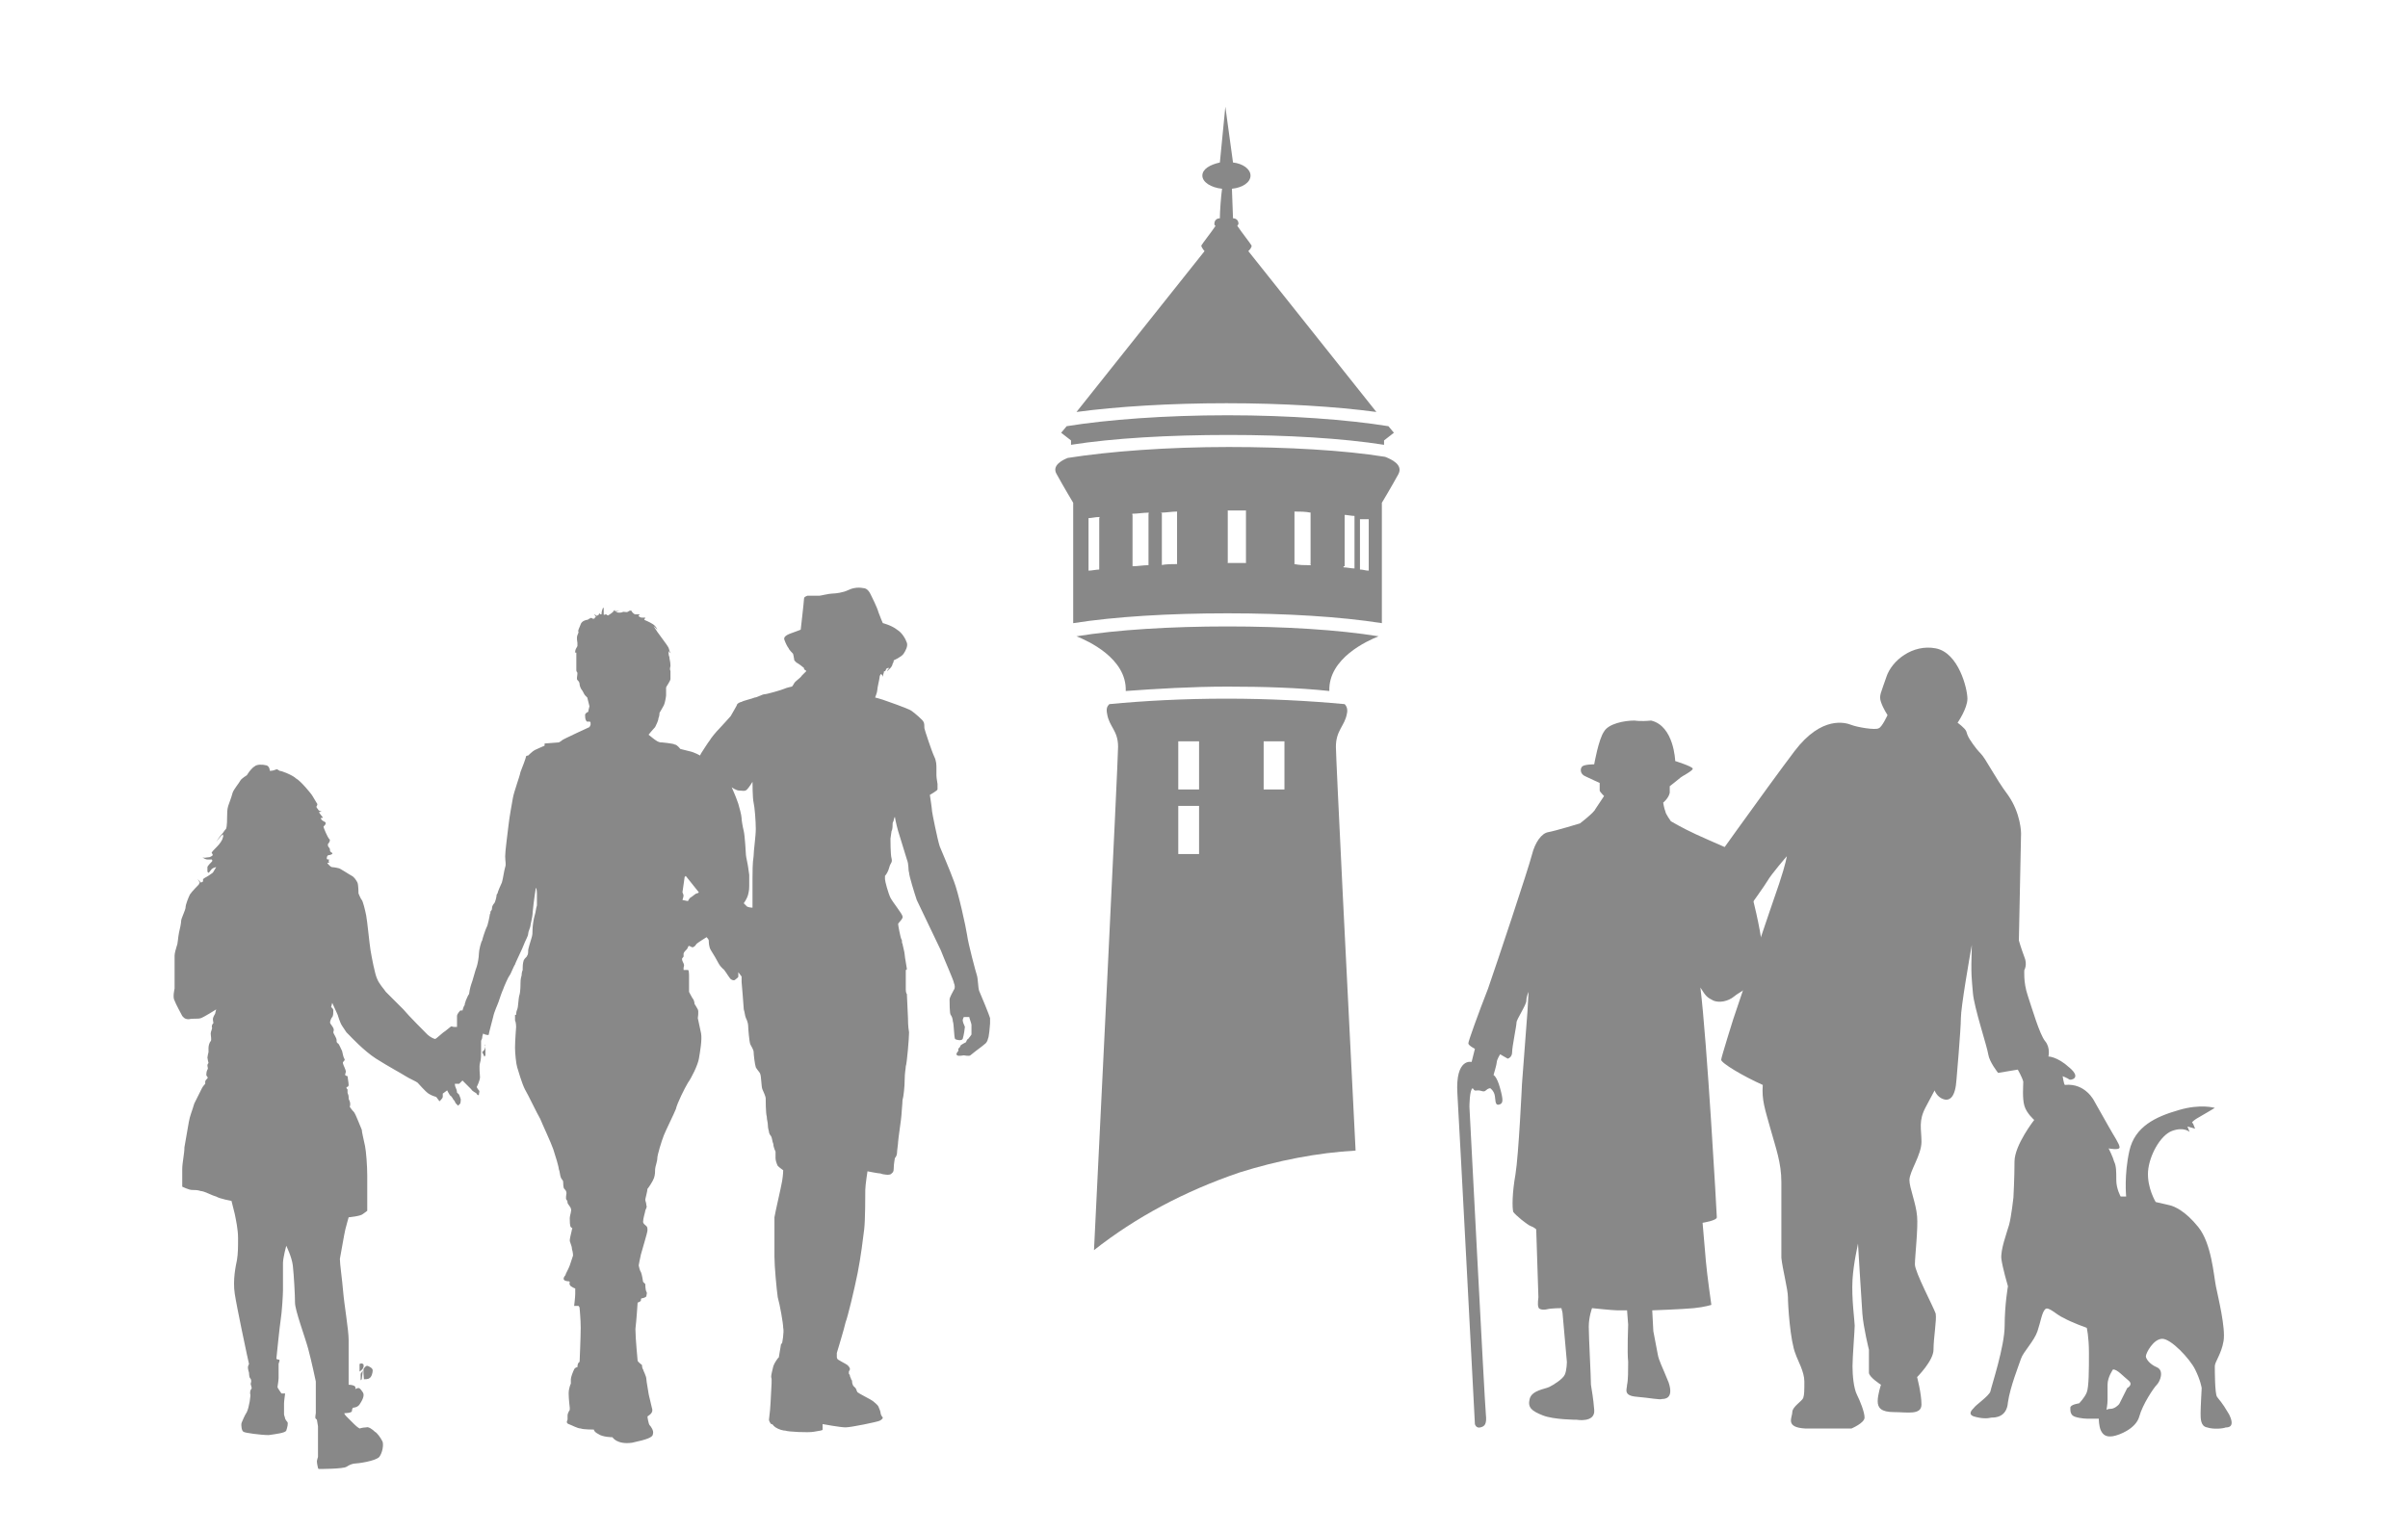
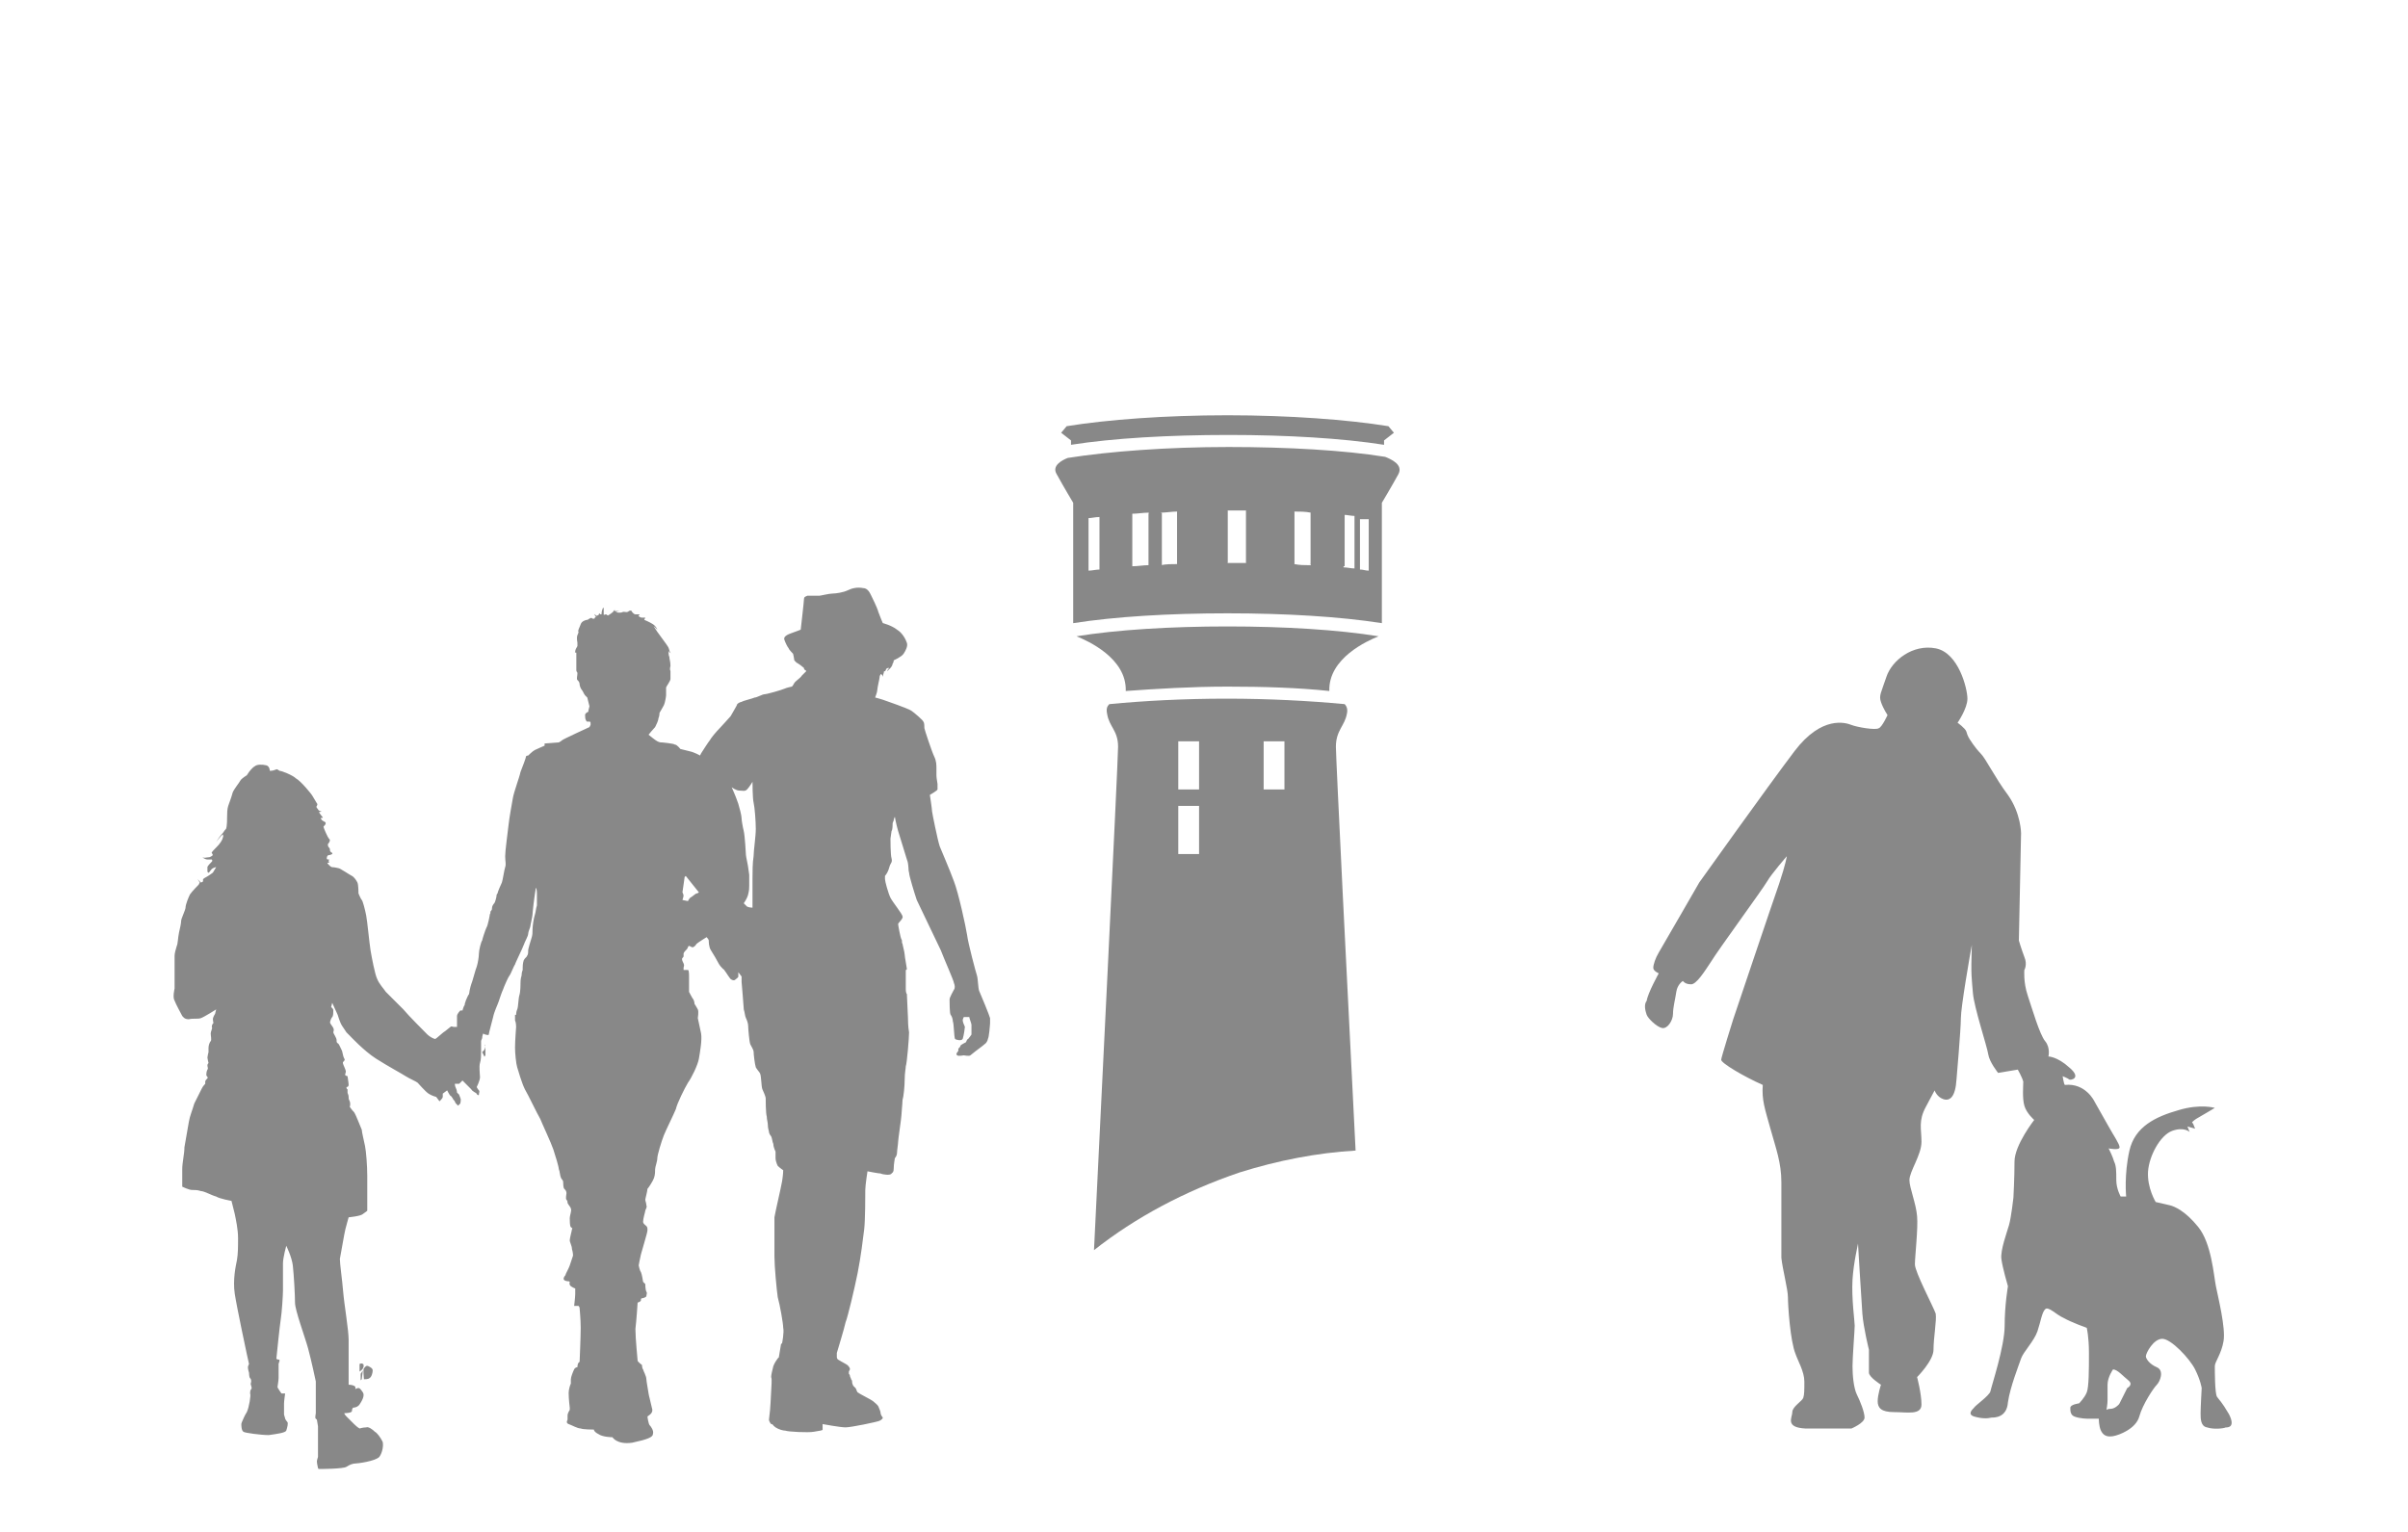
<svg xmlns="http://www.w3.org/2000/svg" width="100%" height="100%" viewBox="0 0 220 140" version="1.1" xml:space="preserve" style="fill-rule:evenodd;clip-rule:evenodd;stroke-linejoin:round;stroke-miterlimit:1.414;">
  <g>
    <path d="M112.15,57.25c-5.2,0 -10.1,0.3 -13.8,0.9c1,0.4 4.6,2 4.5,5c2.8,-0.2 6,-0.4 9.3,-0.4c3.3,0 6.5,0.1 9.3,0.4c-0.1,-3 3.5,-4.6 4.5,-5c-3.7,-0.6 -8.6,-0.9 -13.8,-0.9Z" style="fill:rgb(136,136,136);fill-rule:nonzero;" />
-     <path d="M110.05,22.95l-11.7,14.7c3.7,-0.5 8.6,-0.8 13.7,-0.8c5.1,0 10,0.3 13.7,0.8l-11.7,-14.7c0.1,-0.1 0.3,-0.3 0.3,-0.5c-0.1,-0.2 -0.9,-1.2 -1.3,-1.8c0,-0.1 0.1,-0.1 0.1,-0.2c0,-0.3 -0.2,-0.5 -0.5,-0.5l-0.1,-2.7c1,-0.1 1.7,-0.6 1.7,-1.2c0,-0.6 -0.7,-1.1 -1.6,-1.2l-0.7,-5.1l-0.5,5.1c-0.9,0.2 -1.6,0.6 -1.6,1.2c0,0.6 0.8,1.1 1.8,1.2c-0.1,0.7 -0.2,2.1 -0.2,2.7c-0.3,0 -0.5,0.2 -0.5,0.5c0,0.1 0,0.1 0.1,0.2c-0.4,0.6 -1.2,1.6 -1.3,1.8c0,0.1 0.2,0.4 0.3,0.5Z" style="fill:rgb(136,136,136);fill-rule:nonzero;" />
    <path d="M112.15,37.95c-5.7,0 -11,0.4 -14.7,1l-0.5,0.6l0.9,0.7l0,0.4c3.8,-0.6 8.9,-0.9 14.4,-0.9c5.3,0 10.4,0.3 14.2,0.9l0,-0.4l0.9,-0.7l-0.5,-0.6c-3.7,-0.6 -9.1,-1 -14.7,-1l0,0Z" style="fill:rgb(136,136,136);fill-rule:nonzero;" />
    <path d="M104.95,46.95l0,4.8c0.4,0 0.8,0 1.2,-0.1l0,-4.8c-0.5,0 -0.9,0 -1.2,0.1Z" style="fill:rgb(136,136,136);fill-rule:nonzero;" />
    <path d="M113.85,46.65l0,4.8c1.5,0 2.9,0.1 4.4,0.1l0,-4.8c-1.5,0 -2.9,-0.1 -4.4,-0.1Z" style="fill:rgb(136,136,136);fill-rule:nonzero;" />
    <path d="M119.75,46.85l0,4.7l-0.2,0c1.2,0.1 2.3,0.1 3.3,0.2l0,-4.8c-1,0.1 -2.1,0 -3.1,-0.1l0,0Z" style="fill:rgb(136,136,136);fill-rule:nonzero;" />
    <path d="M107.55,46.75l0,4.8c1.5,-0.1 3,-0.1 4.6,-0.1l0,-4.8c-1.6,0 -3.1,0.1 -4.6,0.1Z" style="fill:rgb(136,136,136);fill-rule:nonzero;" />
-     <path d="M100.45,47.35l0,4.8c0.9,-0.1 1.9,-0.2 3,-0.3l0,-4.8c-1.1,0.1 -2.1,0.2 -3,0.3Z" style="fill:rgb(136,136,136);fill-rule:nonzero;" />
    <path d="M126.55,41.75c-3.7,-0.6 -8.9,-0.9 -14.3,-0.9c-5.6,0 -10.9,0.4 -14.7,1c-0.5,0.2 -1.5,0.7 -1,1.5c0.6,1.1 1.5,2.6 1.5,2.6l0,11c3.8,-0.6 8.8,-0.9 14.1,-0.9c5.3,0 10.3,0.3 14.1,0.9l0,-11c0,0 0.9,-1.5 1.5,-2.6c0.5,-0.9 -0.7,-1.4 -1.2,-1.6l0,0Zm-26.1,10.3c-0.3,0 -0.7,0.1 -1,0.1l0,-4.8c0.3,0 0.6,-0.1 1,-0.1l0,4.8Zm4.5,-0.4c-0.5,0 -1,0.1 -1.5,0.1l0,-4.8c0.5,0 1,-0.1 1.5,-0.1l0,4.8Zm2.6,-0.1c-0.5,0 -1,0 -1.5,0.1l0,-4.8c0.5,0 1,-0.1 1.5,-0.1l0,4.8Zm6.3,-0.1l-1.7,0l0,-4.8l1.7,0l0,4.8Zm5.9,0.2l-0.2,0c-0.4,0 -0.8,0 -1.3,-0.1l0,-4.8c0.5,0 1,0 1.5,0.1l0,4.8Zm4,0.3c-0.3,0 -0.7,-0.1 -1,-0.1l0,-4.8c0.3,0 0.7,0.1 1,0.1l0,4.8Zm1.3,0.2c-0.3,0 -0.5,-0.1 -0.8,-0.1l0,-4.6l0.8,0l0,4.7Z" style="fill:rgb(136,136,136);fill-rule:nonzero;" />
    <path d="M122.05,68.25c0,-1.5 0.8,-1.9 1,-3c0.1,-0.4 0,-0.7 -0.2,-0.9c-3.2,-0.3 -6.9,-0.5 -10.8,-0.5c-3.9,0 -7.6,0.2 -10.7,0.5c-0.2,0.2 -0.3,0.4 -0.2,0.9c0.2,1.2 1,1.5 1,3c0,1.3 -1.8,37.8 -2.2,46c3.8,-3 8.3,-5.4 13.3,-7.1c3.5,-1.1 7.1,-1.8 10.6,-2c-0.7,-13.7 -1.8,-35.9 -1.8,-36.9l0,0Zm-12.5,9.8l-1.9,0l0,-4.4l1.9,0l0,4.4Zm0,-5.9l-1.9,0l0,-4.4l1.9,0l0,4.4Zm7.8,0l-1.9,0l0,-4.4l1.9,0l0,4.4Z" style="fill:rgb(136,136,136);fill-rule:nonzero;" />
  </g>
  <path d="M26.05,127.35c0,0 -0.1,0.7 -0.1,0.9l0,1c0,0.1 0.1,0.3 0.1,0.4c0,0 0.1,0.2 0.2,0.3c0.1,0.1 0,0.5 -0.1,0.8c-0.1,0.2 -0.9,0.3 -1.6,0.4c-0.7,0 -2.2,-0.2 -2.3,-0.3c-0.2,-0.1 -0.2,-0.6 -0.2,-0.7c0,-0.1 0.1,-0.3 0.1,-0.3c0,0 0.2,-0.5 0.4,-0.8c0.2,-0.4 0.4,-1.6 0.3,-1.7c0,-0.1 0,-0.3 0.1,-0.4c0.1,-0.1 0,-0.2 0,-0.3c-0.1,-0.2 0,-0.3 0,-0.4c0,-0.1 0,-0.2 -0.1,-0.3c-0.1,-0.1 -0.1,-0.5 -0.1,-0.5c0,0 -0.1,-0.3 -0.1,-0.5c0,-0.1 0.1,-0.3 0.1,-0.3l-0.2,-0.9c0,0 -0.9,-4.2 -1.1,-5.5c-0.2,-1.3 0.1,-2.6 0.2,-3.1c0.1,-0.6 0.1,-1.2 0.1,-2c0,-0.8 -0.2,-1.7 -0.3,-2.2c-0.1,-0.4 -0.3,-1.2 -0.3,-1.2c0,0 -1.1,-0.2 -1.4,-0.4c-0.4,-0.1 -1.1,-0.5 -1.4,-0.5c-0.3,-0.1 -0.5,-0.1 -0.8,-0.1c-0.3,0 -0.9,-0.3 -0.9,-0.3c0,0 0,-1.1 0,-1.6c0,-0.6 0.2,-1.4 0.2,-2c0.1,-0.6 0.3,-1.7 0.4,-2.3c0.1,-0.6 0.3,-1 0.5,-1.7c0.3,-0.6 0.6,-1.2 0.7,-1.4c0.1,-0.2 0.3,-0.4 0.3,-0.4c0,0 0,-0.1 0,-0.2c0,-0.1 0.1,-0.2 0.2,-0.3c0.1,-0.1 -0.1,-0.2 -0.1,-0.3c0,-0.1 0,-0.3 0.1,-0.5c0.1,-0.1 0,-0.2 0,-0.4c0,-0.1 0.1,-0.2 0.1,-0.2c0,0 -0.1,-0.4 -0.1,-0.5c0,-0.1 0.1,-0.5 0.1,-0.5c0,-0.1 0,-0.2 0,-0.4c0,-0.2 0.1,-0.5 0.2,-0.6c0.1,-0.1 0,-0.5 0,-0.7c0,-0.2 0.2,-0.5 0.1,-0.6c0,-0.2 0.1,-0.3 0.1,-0.3c0.1,0 0,-0.2 0,-0.4c0,-0.2 0.2,-0.5 0.2,-0.5l0.1,-0.4c0,0 -1.1,0.7 -1.4,0.8c-0.3,0.1 -0.7,0 -1.1,0.1c-0.4,0 -0.5,-0.2 -0.6,-0.3c-0.1,-0.2 -0.6,-1.1 -0.7,-1.4c-0.2,-0.3 0,-1.1 0,-1.1c0,0 0,-0.7 0,-0.8l0,-2.2c0,-0.2 0.1,-0.6 0.2,-0.9c0.1,-0.2 0.1,-0.7 0.2,-1.2c0.1,-0.4 0.2,-0.9 0.2,-1.1c0,-0.2 0.4,-1 0.4,-1.2c0,-0.3 0.3,-1 0.4,-1.2c0.2,-0.3 0.8,-0.9 0.8,-0.9l0.1,-0.2l-0.2,-0.3c0.1,0.1 0.3,0.3 0.3,0.3c0.1,0 0.2,-0.1 0.2,-0.1l0,-0.2c0,0 0.1,-0.1 0.3,-0.2c0.2,-0.1 0.6,-0.4 0.6,-0.4l0.3,-0.5c0,0 -0.1,0 -0.3,0.1c-0.2,0.1 -0.3,0.4 -0.4,0.4c0,0.1 -0.1,-0.1 -0.1,-0.1c0,0 0,-0.3 0,-0.4c0,-0.1 0.3,-0.4 0.4,-0.5c0.1,-0.1 0,-0.2 0,-0.2c0,0 -0.2,0 -0.4,0c-0.2,0 -0.5,-0.2 -0.4,-0.2c0.1,0.1 0.3,0 0.5,0c0.2,0 0.4,-0.2 0.4,-0.2l-0.1,-0.2c-0.1,0 0.3,-0.4 0.5,-0.6c0.2,-0.2 0.5,-0.6 0.5,-0.8c0.1,-0.1 0,-0.3 0,-0.3c0,0 -0.1,0.1 -0.2,0.2c-0.1,0.1 -0.4,0.5 -0.4,0.5c0,0 0.3,-0.5 0.5,-0.7c0.2,-0.2 0.2,-0.3 0.4,-0.5c0.1,-0.2 0.1,-1 0.1,-1.2c0,-0.2 0,-0.6 0.1,-0.9c0.1,-0.3 0.3,-0.8 0.4,-1.2c0.1,-0.3 0.6,-0.9 0.7,-1.1c0.1,-0.2 0.6,-0.5 0.6,-0.5l0.2,-0.3c0,0 0.3,-0.4 0.5,-0.5c0.2,-0.2 0.7,-0.2 1.1,-0.1c0.3,0.1 0.3,0.5 0.3,0.5c0,0 0.3,0 0.5,-0.1c0.2,-0.1 0.2,0 0.4,0.1c0.2,0 1.2,0.4 1.5,0.7c0.4,0.2 1.4,1.4 1.5,1.6c0.1,0.2 0.2,0.3 0.3,0.5c0.1,0.2 0.2,0.2 0.1,0.4c-0.1,0.1 0,0.2 0.1,0.3c0,0.1 0.2,0.2 0.3,0.2c0,0.1 -0.2,0 -0.2,0.1c0,0 0.2,0.3 0.3,0.4c0.1,0.1 0,0.1 -0.1,0.1c-0.1,0 0,0.2 0.2,0.3c0.2,0.1 0.2,0.1 0.2,0.2c0,0.1 -0.1,0.2 -0.2,0.3c0,0.1 0.4,1 0.5,1.1c0.2,0.1 0,0.4 -0.1,0.5c0,0.1 0,0.2 0.1,0.3c0.1,0.1 0.1,0.2 0.1,0.3c0,0.1 0.2,0.2 0.2,0.2c0.1,0.1 -0.2,0.2 -0.3,0.2c-0.2,0 -0.2,0.3 -0.2,0.3c0,0.1 0.1,0.1 0.2,0.1c0.1,0 -0.1,0.1 0,0.2c0.1,0.1 -0.1,0.1 -0.1,0.1c-0.1,0 0,0.1 0.1,0.2c0.1,0.1 0.2,0.2 0.3,0.2c0.2,0 0.6,0.1 0.6,0.1c0.1,0 1,0.6 1.2,0.7c0.2,0.1 0.4,0.4 0.5,0.6c0.1,0.2 0.1,1 0.1,1c0,0 0.2,0.5 0.3,0.6c0.1,0.1 0.3,0.9 0.4,1.4c0.1,0.5 0.3,2.6 0.4,3.2c0.1,0.6 0.4,2.2 0.6,2.6c0.2,0.5 0.6,0.9 0.8,1.2c0.3,0.3 1.2,1.2 1.6,1.6c0.4,0.5 2,2.1 2.2,2.3c0.2,0.2 0.6,0.4 0.7,0.4c0.1,0 0.7,-0.6 0.9,-0.7c0.1,-0.1 0.4,-0.3 0.5,-0.4c0.1,-0.1 0.2,0 0.3,0c0.1,0 0.3,0 0.3,0l0,-0.1c0,0 0,-0.6 0,-0.9c0,-0.2 0.3,-0.5 0.3,-0.5l0.2,0c0,0 0.1,-0.4 0.2,-0.5c0,-0.2 0.1,-0.3 0.1,-0.4c0.1,-0.2 0.2,-0.5 0.3,-0.6c0,-0.1 0.1,-0.6 0.2,-0.9c0.1,-0.2 0.4,-1.4 0.5,-1.6c0.1,-0.3 0.2,-0.9 0.2,-1.2c0,-0.3 0.2,-1.1 0.3,-1.2c0,-0.1 0.3,-1 0.4,-1.2c0.1,-0.1 0.3,-1.1 0.3,-1.2c0.1,-0.1 0,-0.2 0.1,-0.3c0.1,-0.1 0.1,-0.2 0.1,-0.3c0,-0.1 0.1,-0.3 0.2,-0.4c0.1,-0.1 0.2,-0.6 0.2,-0.6c0,-0.1 0,-0.2 0.1,-0.3c0,-0.1 0.3,-0.8 0.4,-1c0.1,-0.3 0.2,-1.1 0.3,-1.4c0.1,-0.3 0,-0.5 0,-1c0,-0.5 0.2,-1.9 0.3,-2.8c0.1,-0.9 0.3,-1.9 0.4,-2.5c0.1,-0.6 0.6,-1.9 0.7,-2.4c0.2,-0.5 0.5,-1.3 0.5,-1.4c0,-0.1 0.2,-0.1 0.2,-0.1c0,0 0.4,-0.4 0.6,-0.5c0.2,-0.1 0.9,-0.4 0.9,-0.4l0,-0.2l1.3,-0.1c0,0 0.2,-0.1 0.3,-0.2c0.1,-0.1 2.5,-1.2 2.5,-1.2l0.1,-0.2c0,0 0,-0.1 0,-0.2c0,-0.1 -0.1,-0.1 -0.1,-0.1l-0.2,0c0,0 -0.1,0 -0.1,-0.1c-0.1,-0.1 -0.1,-0.4 -0.1,-0.5c0,-0.2 0.3,-0.3 0.3,-0.3l0,-0.1l0.1,-0.4l-0.2,-0.8c0,0 -0.1,-0.1 -0.2,-0.2c-0.1,-0.1 -0.2,-0.4 -0.3,-0.5c-0.1,-0.1 -0.2,-0.4 -0.2,-0.5c0,-0.2 -0.1,-0.3 -0.2,-0.4c-0.1,-0.1 0,-0.4 0,-0.6c0,-0.2 -0.1,-0.1 -0.1,-0.3c0,-0.2 0,-0.3 0,-0.4c0,-0.2 0,-0.2 0,-0.4c0,-0.2 0,-0.1 0,-0.2c0,-0.1 0,-0.1 0,-0.3c0,-0.1 0,-0.3 0,-0.3c0,0 -0.2,0 -0.1,-0.1c0,-0.2 0.1,-0.3 0.2,-0.5c0,-0.2 0,-0.2 0,-0.3c0,-0.1 -0.1,-0.4 0,-0.7c0.1,-0.2 0.1,-0.3 0.1,-0.3c-0.1,-0.1 0.1,-0.4 0.2,-0.7c0.1,-0.3 0.5,-0.4 0.6,-0.4c0.1,0 0.1,-0.1 0.2,-0.1c0.1,-0.1 0.2,-0.1 0.3,0c0.1,0 0.2,0 0.2,-0.1c0,-0.1 0.2,0 0,-0.2c-0.1,-0.2 0,-0.1 0.1,0c0.1,0.1 0.2,-0.1 0.2,0l0.1,-0.2l0.1,0.1c0,0 0.2,0 0.1,0c0,0 0,-0.3 0.1,-0.5c0,-0.1 0.1,-0.1 0.1,-0.1c0,0 0,0.5 0,0.6c0,0.1 0.1,0 0.2,0c0.1,0 0.1,0.1 0.2,0.1c0,0 0.5,-0.3 0.5,-0.4c0.1,-0.1 0.2,-0.2 0.2,-0.3c0,0 0,0.1 -0.1,0.2c0,0.1 0,0.1 0.1,0.1c0.1,0 0.5,0 0.4,0c-0.2,0 -0.4,0.1 -0.4,0.1c0,0 0.4,0.1 0.6,0c0.2,-0.1 0.4,0.1 0.6,-0.1c0.2,-0.1 0.3,0 0.3,0.1c0.1,0.1 0.2,0.2 0.3,0.2c0.1,0 0.2,0 0.3,0c0.1,0 0.1,0.1 0,0.1c-0.1,0 0.1,0.2 0.3,0.2c0.1,0 0.3,0 0.3,0l-0.1,0.2c0,0 0.5,0.2 0.8,0.4c0.3,0.2 0.4,0.5 0.4,0.5c0,0 -0.2,-0.2 -0.3,-0.3c-0.1,-0.1 0.1,0.2 0.3,0.5c0.2,0.3 0.9,1.2 1,1.4c0.1,0.2 0.1,0.4 0.2,0.5c0.1,0.1 -0.1,0 -0.1,-0.1c-0.1,-0.1 -0.1,0.3 0,0.5c0,0.2 0.1,0.4 0.1,0.8c-0.1,0.4 0,0.4 0,0.5c0,0.1 0,0.5 0,0.7c0,0.2 -0.4,0.7 -0.4,0.8c0,0 0,0.6 0,0.7c0,0.1 -0.1,0.7 -0.2,0.9c-0.1,0.2 -0.4,0.7 -0.4,0.7c0,0 0,0.3 -0.1,0.5c0,0.2 -0.2,0.6 -0.3,0.8c-0.2,0.2 -0.6,0.7 -0.6,0.7c0,0 0.6,0.5 0.8,0.6c0.2,0.1 0.3,0.1 0.3,0.1l0.1,0c0,0 1.1,0.1 1.2,0.2c0.2,0 0.5,0.4 0.5,0.4c0,0 0.4,0.1 0.8,0.2c0.5,0.1 1,0.4 1,0.4l0.1,-0.2c0,0 0.7,-1.1 0.8,-1.2c0.1,-0.2 0.6,-0.8 0.9,-1.1c0.3,-0.3 0.9,-1 1,-1.1c0.1,-0.2 0.6,-1 0.6,-1.1c0.1,-0.1 0.3,-0.2 0.4,-0.2c0.1,-0.1 1,-0.3 1.2,-0.4c0.2,0 0.7,-0.3 0.9,-0.3c0.2,0 1.6,-0.4 1.8,-0.5c0.2,-0.1 0.7,-0.2 0.7,-0.2c0,0 0.1,-0.1 0.2,-0.3c0.1,-0.2 0.6,-0.5 0.7,-0.7c0.2,-0.2 0.4,-0.4 0.4,-0.4c0,0 0,-0.1 -0.1,-0.1c-0.1,-0.1 -0.1,-0.1 -0.1,-0.2c-0.1,-0.1 -0.5,-0.4 -0.7,-0.5c-0.2,-0.2 -0.2,-0.2 -0.2,-0.3c0,-0.1 -0.1,-0.5 -0.1,-0.5c0,0 -0.4,-0.4 -0.4,-0.5c-0.1,-0.1 -0.3,-0.5 -0.4,-0.8c-0.1,-0.3 0.4,-0.5 0.7,-0.6c0.3,-0.1 0.8,-0.3 0.8,-0.3c0,0 0.3,-2.6 0.3,-2.8c0,-0.2 0.1,-0.2 0.3,-0.3c0.1,0 0.9,0 1.1,0c0.1,0 0.9,-0.2 1.2,-0.2c0.3,0 1,-0.1 1.4,-0.3c0.4,-0.2 0.9,-0.3 1.4,-0.2c0.4,0 0.6,0.4 0.7,0.6c0.1,0.2 0.6,1.2 0.7,1.6c0.1,0.3 0.4,1 0.4,1c0,0 0.8,0.2 1.3,0.6c0.5,0.3 0.8,0.9 0.9,1.2c0.1,0.3 -0.1,0.7 -0.3,1c-0.2,0.3 -0.9,0.6 -0.9,0.6c0,0 0,0.2 -0.1,0.3c0,0.1 -0.1,0.3 -0.2,0.4c-0.1,0.1 -0.3,0.3 -0.3,0.3c0,0 0,-0.1 0.1,-0.2c0.1,-0.1 0.1,-0.1 0,-0.1c0,0 -0.1,0 -0.2,0.1c0,0 0,0.1 -0.1,0.2c-0.1,0 -0.1,0 -0.1,0.1c0,0 -0.1,0.3 -0.1,0.4c0,0.1 0,-0.1 -0.1,-0.2c-0.1,-0.1 -0.1,0 -0.1,0c0,0 -0.1,0.1 -0.1,0.3c0,0.1 -0.2,0.9 -0.2,1.1c0,0.2 -0.2,0.7 -0.2,0.7c0,0 0.4,0.1 0.7,0.2c0.3,0.1 2.3,0.8 2.6,1c0.3,0.2 1.1,0.9 1.1,1c0.1,0.1 0.1,0.4 0.1,0.6c0,0.1 0.7,2.2 0.9,2.6c0.2,0.4 0.2,0.8 0.2,1c0,0.2 0,0.4 0,0.7c0,0.3 0.1,0.7 0.1,0.8c0,0.1 0,0.4 0,0.5c0,0.1 -0.7,0.5 -0.7,0.5c0,0 0.2,1.3 0.2,1.5c0,0.1 0.5,2.6 0.7,3.2c0.2,0.5 0.9,2.1 1.3,3.2c0.4,1 1.1,4.2 1.2,4.9c0.1,0.8 0.8,3.4 0.9,3.7c0.1,0.3 0.1,1.1 0.2,1.4c0.1,0.2 1,2.4 1,2.5c0,0.1 0,0.4 0,0.5c0,0.1 -0.1,1.3 -0.2,1.4c0,0.1 -0.1,0.3 -0.2,0.4c-0.1,0.1 -0.5,0.4 -0.5,0.4c0,0 -0.8,0.6 -0.9,0.7c-0.1,0.1 -0.6,0 -0.6,0c0,0 -0.5,0.1 -0.6,0c-0.2,-0.1 0.1,-0.4 0.1,-0.4c0,0 0,-0.1 0,-0.2c0.1,-0.1 0.2,-0.2 0.2,-0.3c0.1,-0.1 0.5,-0.3 0.5,-0.3c0,0 0.1,-0.3 0.2,-0.3c0.1,-0.1 0.3,-0.4 0.3,-0.4c0,0 0,-0.3 0,-0.4c0,-0.1 0,-0.4 0,-0.5c0,-0.1 -0.2,-0.6 -0.2,-0.7c0,0 -0.4,0 -0.5,0c0,0 -0.1,0.2 -0.1,0.3c0,0.1 0.1,0.4 0.2,0.6c0,0.1 -0.1,0.8 -0.2,1.1c-0.1,0.2 -0.6,0.1 -0.7,0c-0.1,-0.2 -0.1,-1.4 -0.2,-1.6c0,-0.2 -0.1,-0.5 -0.2,-0.6c-0.1,-0.1 -0.1,-1.2 -0.1,-1.4c0,-0.2 0.3,-0.7 0.4,-0.9c0.1,-0.1 0.1,-0.4 0,-0.6c0,-0.2 -0.9,-2.2 -1.2,-3c-0.4,-0.8 -1.9,-4 -2.2,-4.6c-0.2,-0.6 -0.7,-2.2 -0.7,-2.5c-0.1,-0.3 0,-0.7 -0.2,-1.2c-0.1,-0.3 -0.5,-1.6 -0.8,-2.6c-0.2,-0.7 -0.3,-1.3 -0.3,-1.3c0,0 -0.1,0.2 -0.1,0.3c0,0.1 -0.1,0.2 -0.1,0.3c0,0.1 0,0.6 -0.1,0.7c0,0.1 -0.1,0.6 -0.1,0.7c0,0.1 0,1.5 0.1,1.8c0.1,0.4 -0.1,0.4 -0.2,0.8c-0.1,0.4 -0.3,0.7 -0.4,0.8c0,0 0,0.1 0,0.3c0,0.2 0.3,1.3 0.5,1.7c0.2,0.4 1.1,1.5 1.1,1.7c0.1,0.2 -0.4,0.6 -0.4,0.7c0,0.1 0.2,1.2 0.3,1.4c0.1,0.1 0,0.3 0.1,0.4c0,0.1 0.2,0.8 0.2,1c0,0.2 0.2,1.2 0.2,1.3c0,0.1 -0.1,0.1 -0.1,0.1l0,1.8c0,0 0,0.3 0.1,0.4c0,0.1 0.1,2.1 0.1,2.2c0,0.1 0,0.8 0.1,1.3c0,0.5 -0.2,2.9 -0.3,3.1c0,0.2 -0.1,0.6 -0.1,1.2c0,0.6 -0.1,1.6 -0.2,1.9c0,0.3 -0.1,1.2 -0.1,1.4c0,0.2 -0.3,2.2 -0.3,2.4c0,0.2 -0.1,0.8 -0.1,1c0,0.2 -0.1,0.4 -0.2,0.5c0,0.1 -0.1,0.5 -0.1,0.9c0,0.4 -0.1,0.4 -0.2,0.5c-0.1,0.2 -0.8,0.1 -1,0c-0.2,0 -1.2,-0.2 -1.2,-0.2c0,0 -0.2,1.3 -0.2,1.7c0,0.4 0,2.8 -0.1,3.6c-0.1,0.8 -0.3,2.5 -0.6,4c-0.3,1.5 -0.9,4 -1.1,4.5c-0.1,0.5 -0.8,2.8 -0.8,2.8c0,0 0,0.3 0,0.4c0,0.1 0.1,0.2 0.1,0.2c0,0 0.5,0.3 0.7,0.4c0.2,0.1 0.4,0.3 0.4,0.5l-0.1,0.2c0,0.1 0,0.2 0,0.2c0,0 0.1,0.1 0.1,0.2c0,0.1 0.1,0.2 0.1,0.3c0.1,0.1 0.1,0.2 0.1,0.3c0,0.1 0.1,0.3 0.1,0.3c0,0 0.1,0.1 0.2,0.2c0.1,0.1 0.1,0.3 0.2,0.4c0.1,0.1 1.3,0.7 1.4,0.8c0.1,0.1 0.4,0.3 0.5,0.5c0.1,0.2 0.2,0.5 0.2,0.6c0,0.1 0.1,0.3 0.2,0.4c0,0.1 -0.1,0.2 -0.3,0.3c-0.2,0.1 -2.6,0.6 -3.1,0.6c-0.5,0 -2.1,-0.3 -2.1,-0.3c0,0 0,0.4 0,0.5c0,0.1 -0.3,0.1 -0.8,0.2c-0.5,0.1 -2.4,0 -2.6,-0.1c-0.2,0 -0.6,-0.1 -0.9,-0.3c-0.3,-0.2 -0.2,-0.3 -0.4,-0.3c-0.1,-0.1 -0.2,-0.3 -0.2,-0.4c0,-0.1 0.1,-0.8 0.1,-0.9c0,0 0.1,-1.4 0.1,-1.7c0,-0.3 0.1,-1.1 0,-1.3c0,-0.2 0.1,-0.6 0.2,-1c0.1,-0.3 0.4,-0.7 0.4,-0.7l0.1,-0.1l0.2,-1.2l0.1,-0.1c0,0 0.2,-1 0.1,-1.4c0,-0.4 -0.3,-2.1 -0.5,-2.8c-0.1,-0.7 -0.3,-2.8 -0.3,-3.7c0,-0.9 0,-3 0,-3.6c0.1,-0.6 0.6,-2.7 0.7,-3.3c0.1,-0.6 0.1,-1 0.1,-1c0,0 -0.3,-0.2 -0.5,-0.4c-0.1,-0.2 -0.2,-0.5 -0.2,-0.7c0,-0.2 0,-0.6 0,-0.6c0,0 -0.2,-0.4 -0.2,-0.7c-0.1,-0.2 -0.1,-0.5 -0.2,-0.7c-0.1,-0.1 -0.2,-0.3 -0.2,-0.4c0,-0.1 -0.1,-0.3 -0.1,-0.6c0,-0.3 -0.1,-0.5 -0.1,-0.8c-0.1,-0.3 -0.1,-1.6 -0.1,-1.7c0,-0.1 -0.2,-0.6 -0.3,-0.8c-0.1,-0.2 -0.1,-1.2 -0.2,-1.4c0,-0.1 -0.3,-0.4 -0.4,-0.6c-0.1,-0.3 -0.2,-1.2 -0.2,-1.4c0,-0.2 -0.2,-0.5 -0.3,-0.7c-0.1,-0.2 -0.2,-1.5 -0.2,-1.7c0,-0.2 -0.1,-0.5 -0.2,-0.7c-0.1,-0.2 -0.1,-0.5 -0.2,-0.8c0,-0.2 -0.2,-2.5 -0.2,-2.5l0,-0.5l-0.3,-0.4c0,0 0,0.3 0,0.4c0,0.1 -0.2,0.2 -0.3,0.3c-0.1,0.1 -0.4,0 -0.5,-0.2c-0.1,-0.1 -0.5,-0.8 -0.6,-0.8c-0.1,-0.1 -0.3,-0.3 -0.4,-0.5c-0.1,-0.2 -0.5,-0.9 -0.7,-1.2c-0.2,-0.3 -0.2,-0.8 -0.2,-0.9c0,-0.1 -0.2,-0.3 -0.2,-0.3c0,0 -0.8,0.5 -0.9,0.6c-0.1,0.1 -0.1,0.2 -0.3,0.3c-0.1,0.1 -0.3,-0.1 -0.4,-0.1c-0.1,0 -0.1,0.2 -0.2,0.3c-0.1,0.1 -0.3,0.3 -0.3,0.4c0,0.1 0,0.1 0,0.2c0,0.1 0,0.1 -0.1,0.2c-0.1,0.1 0,0.3 0.1,0.5c0.1,0.2 0,0.3 0,0.4c0,0.1 0,0.2 0,0.2c0,0 0.3,0 0.4,0c0.1,0 0.1,0.4 0.1,0.7l0,1.3c0,0 0.3,0.6 0.4,0.7c0.1,0.2 0.1,0.4 0.1,0.4c0,0 0.2,0.3 0.3,0.5c0.1,0.2 0,0.8 0,0.8c0,0 0.2,0.9 0.3,1.4c0.1,0.6 -0.1,1.7 -0.2,2.3c-0.1,0.6 -0.7,1.8 -1,2.2c-0.3,0.5 -1,1.9 -1.1,2.4c-0.2,0.5 -0.9,1.9 -1.1,2.4c-0.2,0.5 -0.6,1.8 -0.6,2.1c0,0.3 -0.2,0.8 -0.2,1c0,0.2 0,0.5 -0.1,0.8c-0.1,0.3 -0.5,0.9 -0.6,1c0,0.2 -0.2,0.9 -0.2,1c0,0.1 0.1,0.3 0.1,0.5c0.1,0.2 -0.1,0.4 -0.1,0.5c0,0.1 -0.2,0.7 -0.2,1c0,0.2 0.2,0.3 0.3,0.4c0.1,0.1 0.1,0.2 0.1,0.4c0,0.2 -0.5,1.8 -0.6,2.2c-0.1,0.4 -0.2,1 -0.2,1c0,0 0.1,0.5 0.2,0.6c0.1,0.2 0.2,0.9 0.2,0.9c0,0 0.1,0.1 0.2,0.2c0,0 0,0.5 0.1,0.7c0.1,0.1 0,0.3 0,0.4c0,0.1 -0.3,0.2 -0.4,0.2c-0.1,0 -0.1,0.1 -0.1,0.2c0,0.1 -0.3,0.2 -0.3,0.2c0,0 -0.1,1.6 -0.2,2.4c0,0.9 0.2,2.8 0.2,2.9c0,0.1 0.4,0.4 0.4,0.4c0,0 0,0.3 0.1,0.4c0,0.1 0.3,0.6 0.3,0.9c0,0.2 0.2,1.2 0.2,1.3c0,0.1 0.2,0.8 0.3,1.3c0.2,0.5 -0.3,0.7 -0.4,0.8c0,0.1 0.1,0.7 0.2,0.8c0.1,0.1 0.4,0.5 0.3,0.8c0,0.3 -0.5,0.5 -1.9,0.8c-1.4,0.2 -1.8,-0.5 -1.8,-0.5c0,0 -0.9,0 -1.3,-0.3c-0.4,-0.2 -0.4,-0.4 -0.4,-0.4c0,0 -1,0 -1.2,-0.1c-0.3,0 -0.8,-0.3 -1.1,-0.4c-0.3,-0.1 -0.1,-0.4 -0.1,-0.4c0,0 0,-0.2 0,-0.4c0,-0.2 0.2,-0.5 0.2,-0.5l0,-0.2c0,0 -0.1,-0.8 -0.1,-1.3c0,-0.5 0.2,-0.9 0.2,-0.9c0,0 0,-0.1 0,-0.4c0,-0.2 0.2,-0.7 0.3,-0.9c0.1,-0.2 0.3,-0.2 0.3,-0.2c0,0 0,-0.3 0.1,-0.4l0.1,-0.1c0,0 0.1,-2.3 0.1,-3.1c0,-0.8 -0.1,-1.7 -0.1,-1.8c0,0 0,-0.1 -0.1,-0.2c0,0 -0.3,0 -0.4,0c0,0 0.1,-0.8 0.1,-1.1c0,-0.3 0,-0.5 0,-0.5c0,0 -0.1,0 -0.4,-0.2c-0.2,-0.2 -0.1,-0.3 -0.1,-0.4c-0.1,-0.1 -0.1,0 -0.4,-0.1c-0.3,-0.1 -0.1,-0.4 0,-0.5c0,-0.1 0.3,-0.6 0.4,-0.9c0.1,-0.3 0.3,-0.9 0.3,-0.9c0,0 0,-0.3 -0.1,-0.6c0,-0.3 -0.2,-0.6 -0.2,-0.8c0,-0.2 0.2,-0.9 0.2,-1c0.1,-0.1 0,-0.1 -0.1,-0.2c-0.1,-0.1 -0.1,-0.6 -0.1,-0.8c0,-0.3 0.2,-0.7 0.1,-0.9c0,-0.1 -0.2,-0.3 -0.3,-0.5c0,-0.1 0,-0.2 -0.1,-0.3c-0.1,-0.1 0,-0.5 0,-0.6c0,-0.2 -0.1,-0.3 -0.2,-0.4c-0.1,-0.1 -0.1,-0.5 -0.1,-0.6c0,-0.2 -0.1,-0.2 -0.2,-0.4c-0.1,-0.2 -0.1,-0.6 -0.2,-0.8c0,-0.2 -0.3,-1.2 -0.5,-1.8c-0.2,-0.6 -1,-2.3 -1.2,-2.8c-0.3,-0.5 -1.1,-2.2 -1.4,-2.7c-0.3,-0.6 -0.6,-1.7 -0.7,-2c-0.1,-0.3 -0.2,-1.3 -0.2,-1.8c0,-0.6 0.1,-1.9 0.1,-1.9c0,0 0,-0.4 -0.1,-0.6c0,-0.1 0,-0.5 0,-0.5l0.1,0c0,0 0,-0.3 0.1,-0.5c0.1,-0.2 0.1,-1 0.2,-1.3c0.1,-0.3 0.1,-1 0.1,-1l0,-0.1c0,-0.1 0,-0.4 0.1,-0.7c0,-0.3 0.1,-0.5 0.1,-0.5c0,0 0,-0.1 0,-0.2c0,-0.1 0,-0.4 0.1,-0.7c0.1,-0.2 0.3,-0.3 0.3,-0.4c0.1,-0.1 0.1,-0.3 0.1,-0.5c0,-0.1 0.2,-0.8 0.3,-1.1c0.1,-0.3 0.1,-0.5 0.1,-0.8c0,-0.3 0.1,-1 0.2,-1.3c0.1,-0.3 0.1,-0.6 0.2,-0.9c0,-0.3 0,-1.2 0,-1.1c0,0.1 0,-0.5 -0.1,-0.5c0,0 -0.2,1.3 -0.2,1.4c0,0.1 -0.1,0.8 -0.1,1c0,0.2 -0.2,1 -0.2,1.1c0,0.1 -0.2,0.5 -0.2,0.7c0,0.2 -0.3,0.7 -0.4,1c-0.1,0.3 -0.8,1.7 -0.8,1.8c-0.1,0.1 -0.4,0.9 -0.5,1c-0.1,0.1 -0.5,1 -0.6,1.3c-0.1,0.2 -0.3,0.8 -0.4,1.1c-0.1,0.3 -0.4,0.9 -0.5,1.4c-0.1,0.4 -0.4,1.5 -0.4,1.6c0,0.1 -0.3,0 -0.3,0c-0.1,0 -0.2,-0.1 -0.2,-0.1c0,0 -0.1,0.2 -0.1,0.4c0,0.1 -0.1,0.2 -0.1,0.3c0,0 0,0.5 0,0.9c0,0.4 0,0.8 -0.1,1.1c-0.1,0.3 0,1.1 0,1.3c0,0.3 -0.3,0.9 -0.3,0.9c0,0 0.1,0.2 0.2,0.3c0.1,0.1 0,0.2 0,0.4c0,0.1 -0.2,0 -0.2,-0.1c-0.1,-0.1 -0.4,-0.2 -0.5,-0.4c-0.1,-0.1 -0.8,-0.8 -0.8,-0.8l-0.3,0.3l-0.4,0c0,0 0,0.2 0.1,0.4c0.1,0.2 0.1,0.4 0.1,0.4c0,0 0.1,0.1 0.2,0.2c0,0.1 0.1,0.2 0.1,0.3c0.1,0.1 0,0.5 0,0.5l-0.2,0.2c0,0 -0.1,-0.1 -0.2,-0.2c-0.1,-0.1 -0.1,-0.3 -0.2,-0.3c0,0 -0.2,-0.4 -0.3,-0.4c-0.1,-0.1 -0.3,-0.5 -0.3,-0.5l-0.4,0.3c0,0 0,0.1 0,0.3c0,0.1 -0.2,0.3 -0.2,0.3l-0.1,0.1l-0.3,-0.4c0,0 -0.4,-0.1 -0.7,-0.3c-0.3,-0.2 -0.9,-0.9 -1,-1c-0.1,-0.1 -0.8,-0.4 -1.1,-0.6c-0.3,-0.2 -1.6,-0.9 -2.7,-1.6c-1.1,-0.7 -2.4,-2.1 -2.4,-2.1c0,0 -0.1,-0.1 -0.2,-0.2l-0.1,-0.1c0,0 -0.2,-0.3 -0.4,-0.6c-0.2,-0.3 -0.4,-1 -0.4,-1l-0.5,-1.1l-0.1,0.4c0,0 0.2,0.1 0.2,0.3c0,0.2 0,0.5 -0.1,0.6c-0.1,0.1 -0.2,0.4 -0.2,0.5c0,0.1 0.2,0.3 0.3,0.5c0.1,0.2 0,0.3 0,0.4c0,0.1 0.3,0.5 0.3,0.7c0,0.2 0,0.2 0.1,0.3c0.1,0 0.2,0.3 0.4,0.7c0.1,0.4 0.1,0.5 0.2,0.7c0.1,0.1 0,0.2 -0.1,0.3c-0.1,0.1 0.1,0.4 0.2,0.7c0.1,0.2 0,0.3 0,0.4c-0.1,0.1 0.1,0.2 0.2,0.2c0,0.1 0.1,0.6 0.1,0.8c0,0.2 -0.2,0.2 -0.2,0.2c0,0 0,0.2 0.1,0.2c0,0 0,0.2 0,0.3c0,0.1 0.1,0.2 0.1,0.4c0,0.2 0,0.2 0.1,0.4c0.1,0.3 0,0.5 0,0.5c0,0 0.2,0.3 0.4,0.5c0.2,0.3 0.6,1.4 0.7,1.6c0,0.2 0.2,1 0.3,1.5c0.1,0.5 0.2,1.8 0.2,2.7c0,0.9 0,3.2 0,3.2c0,0 -0.1,0.1 -0.4,0.3c-0.2,0.2 -1.3,0.3 -1.3,0.3c0,0 -0.2,0.7 -0.3,1.1c-0.1,0.4 -0.4,2.2 -0.5,2.7c0,0.5 0.2,1.8 0.3,3c0.1,1.2 0.5,3.5 0.5,4.4c0,0.9 0,4.1 0,4.1c0,0 0.3,0 0.5,0.1c0.2,0.1 0.1,0.3 0.1,0.3c0,0 0.2,-0.1 0.3,-0.1c0.1,0 0.2,0.1 0.4,0.4c0.2,0.3 -0.1,0.8 -0.3,1.1c-0.2,0.3 -0.6,0.3 -0.6,0.3c0,0 -0.1,0.1 -0.1,0.3c0,0.2 -0.7,0.2 -0.7,0.2c0,0.1 0.2,0.3 0.2,0.3l0.7,0.7c0.3,0.3 0.5,0.4 0.5,0.4c0,0 0.3,-0.1 0.6,-0.1c0.2,-0.1 0.6,0.2 0.8,0.4c0.2,0.1 0.5,0.5 0.7,0.9c0.1,0.3 0,1 -0.3,1.4c-0.4,0.4 -2,0.6 -2.2,0.6c-0.2,0 -0.5,0.1 -0.8,0.3c-0.3,0.2 -2.4,0.2 -2.5,0.2c-0.1,0 -0.1,-0.1 -0.1,-0.1c0,0 -0.1,-0.4 -0.1,-0.6c0,-0.1 0.1,-0.4 0.1,-0.4l0,-0.1l0,-1c0,0 0,-0.2 0,-0.3c0,-0.1 0,-1.4 0,-1.4l-0.1,-0.6l-0.1,-0.1c-0.1,0 0,-0.5 0,-0.5l0,-2.9c0,0 -0.4,-1.9 -0.7,-3c-0.3,-1.1 -1.2,-3.5 -1.2,-4.2c0,-0.7 -0.1,-2.5 -0.2,-3.4c-0.1,-0.8 -0.6,-1.8 -0.6,-1.8c0,0 -0.3,1.1 -0.3,1.6c0,0.5 0,2.1 0,2.5c0,0.4 -0.1,2 -0.2,2.6c-0.1,0.6 -0.4,3.6 -0.4,3.6c0,0 0,0.1 0.2,0.1c0.2,0 0,0.3 0,0.4c0,0.1 0,1 0,1.3c0,0.2 -0.1,0.8 -0.1,0.8c0,0.1 0.3,0.5 0.5,0.8c0.2,0.3 -0.1,0.5 -0.2,0.5c-0.1,0 -0.2,-0.7 -0.2,-0.7l0.6,0Zm7.7,-1.4c0.2,-0.1 0.3,-0.5 0.3,-0.7c0,-0.2 -0.2,-0.3 -0.4,-0.4c-0.2,-0.1 -0.3,0.1 -0.4,0.2c-0.1,0.1 0,0.9 0,1c0.1,0 0.4,0 0.5,-0.1l0,0Zm-0.6,-0.9c0.1,-0.1 0.1,-0.4 0,-0.4c-0.1,-0.1 -0.3,0 -0.3,0c0,0 0,0.6 0,0.7c0,0 0.3,-0.2 0.3,-0.3Zm-0.1,1l0.1,-0.8l-0.2,0.3c0,0 0,0.5 0,0.6c-0.1,0.1 0.1,-0.1 0.1,-0.1l0,0Zm35.2,-43.2c0.2,0.1 0.5,0.1 0.5,0.1l0,-0.5c0,0 0,-1.7 0,-2.2c0,-0.5 0,-1.4 0.1,-2c0,-0.5 0.2,-1.8 0.2,-2.5c0,-0.7 -0.1,-2 -0.2,-2.4c-0.1,-0.4 -0.1,-1.9 -0.1,-1.9c0,0 -0.3,0.5 -0.5,0.7c-0.2,0.2 -0.4,0.1 -0.7,0.1c-0.3,0 -0.7,-0.3 -0.7,-0.3l0.3,0.7c0,0 0.2,0.5 0.3,0.8c0.1,0.3 0.3,1.1 0.3,1.3c0,0.2 0.1,0.8 0.2,1.2c0.1,0.4 0.2,2.1 0.2,2.2c0,0.1 0.2,1 0.2,1.1c0,0.1 0.1,0.6 0.1,0.7c0,0.1 0,0.8 0,1c0,0.2 0,0.4 -0.1,0.8c-0.1,0.4 -0.4,0.8 -0.4,0.8l0.3,0.3Zm-5.4,-0.5c0,0 0.1,-0.2 0.2,-0.3c0.2,-0.1 0.5,-0.4 0.6,-0.4c0.1,0 0.2,-0.1 0.2,-0.1l-1.2,-1.5l-0.1,0.1l-0.2,1.4c0,0 0.1,0.2 0.1,0.3c0,0.1 -0.1,0.4 -0.1,0.4l0.5,0.1Zm-18.5,14.1c0,-0.1 0,-0.9 0,-1c0,0 -0.1,0.1 0,0.1c0,0.1 0,0.2 -0.1,0.4c-0.1,0.1 -0.2,0.2 -0.2,0.2l0.2,0.4c0,0.1 0,0 0.1,-0.1l0,0Z" style="fill:rgb(136,136,136);fill-rule:nonzero;" />
  <path d="M150.45,92.75c0.1,0.3 0.9,1.1 1.4,1.2c0.5,0.1 1,-0.7 1,-1.3c0,-0.6 0.2,-1.3 0.3,-2c0.1,-0.7 0.6,-1 0.6,-1c0,0 0.2,0.3 0.7,0.3c0.5,0.1 1.3,-1.2 1.9,-2.1c0.6,-1 4.7,-6.6 5.1,-7.3c0.4,-0.7 1.8,-2.3 1.8,-2.3c0,0 -0.1,0.7 -0.7,2.5c-0.6,1.7 -4.2,12.4 -4.2,12.4c0,0 -1.1,3.5 -1.1,3.7c0,0.3 2,1.5 3.8,2.3c-0.1,1.4 0.2,2.2 0.7,4c0.5,1.8 1,3.1 1,4.9c0,1.8 0,6 0,6.9c0.1,1 0.6,2.9 0.6,3.6c0,0.7 0.2,4 0.7,5.2c0.2,0.6 0.8,1.6 0.8,2.5c0,0.8 0,1.2 -0.1,1.5c-0.1,0.3 -1,0.8 -1,1.3c0,0.5 -0.7,1.4 1.2,1.5c1.9,0 4.2,0 4.2,0c0,0 1.2,-0.5 1.2,-1c0,-0.5 -0.4,-1.5 -0.7,-2.1c-0.3,-0.6 -0.4,-1.8 -0.4,-2.6c0,-0.8 0.2,-3.3 0.2,-3.7c0,-0.4 -0.3,-2.5 -0.2,-4.2c0.1,-1.6 0.5,-3.2 0.5,-3.3c0,-0.1 0.3,5.1 0.4,6.4c0.1,1.3 0.6,3.3 0.6,3.3c0,0 0,1.7 0,2.1c0,0.4 1.1,1.1 1.1,1.1c0,0 -0.3,0.9 -0.3,1.5c0,0.6 0.3,1 1.5,1c1.2,0 2.5,0.3 2.5,-0.7c0,-1 -0.4,-2.5 -0.4,-2.5c0,0 1.5,-1.5 1.5,-2.5c0,-1.1 0.3,-2.7 0.2,-3.3c-0.2,-0.6 -1.9,-3.8 -1.9,-4.5c0,-0.7 0.3,-3.3 0.2,-4.4c-0.1,-1.2 -0.7,-2.6 -0.7,-3.3c0,-0.8 1.1,-2.3 1.1,-3.5c0,-1.2 -0.3,-1.9 0.4,-3.2c0.7,-1.3 0.8,-1.5 0.8,-1.5c0,0 0.2,0.6 0.8,0.8c0.6,0.2 1.1,-0.2 1.2,-1.8c0,0 0.4,-4.6 0.4,-5.6c0,-1 0.8,-5.6 1,-6.7c-0.1,2.9 0,3.1 0.1,4.4c0.1,1.3 1.3,4.9 1.4,5.6c0.1,0.7 0.9,1.7 0.9,1.7l1.8,-0.3c0,0 0.4,0.7 0.5,1.1c0,0.4 -0.1,1.5 0.1,2.2c0.2,0.7 0.9,1.3 0.9,1.3c0,0 -1.8,2.3 -1.8,3.8c0,1.5 -0.1,3.3 -0.1,3.3c0,0 -0.2,1.8 -0.4,2.5c-0.2,0.7 -0.8,2.3 -0.7,3.1c0.1,0.8 0.6,2.5 0.6,2.5c0,0 -0.3,1.7 -0.3,3.6c0,1.9 -1.2,5.5 -1.3,6c-0.1,0.4 -1.4,1.3 -1.5,1.5c-0.2,0.2 -0.6,0.6 0,0.8c0.7,0.2 1.2,0.2 1.6,0.1c0.3,0 1.4,0 1.5,-1.4c0.2,-1.4 1,-3.4 1.2,-4c0.2,-0.6 1.2,-1.6 1.5,-2.5c0.3,-0.9 0.4,-1.7 0.7,-2c0.3,-0.3 1,0.5 1.7,0.8c0.7,0.4 2.1,0.9 2.1,0.9c0,0 0.2,0.8 0.2,2.3c0,1.5 0,3.1 -0.2,3.6c-0.2,0.5 -0.7,1 -0.7,1c0,0 -0.8,0.1 -0.8,0.4c0,0.3 0,0.5 0.2,0.7c0.2,0.2 1,0.3 1.3,0.3c0.3,0 1.1,0 1.1,0c0,0 0,0.7 0.2,1.1c0.2,0.4 0.5,0.6 1.1,0.5c0.6,-0.1 2.1,-0.7 2.4,-1.8c0.3,-1.1 1.3,-2.6 1.6,-2.9c0.3,-0.3 0.7,-1.3 0,-1.6c-0.7,-0.3 -1,-0.8 -1,-1c0,-0.3 0.7,-1.6 1.5,-1.6c0.8,0 2.5,1.8 3,2.8c0.5,1 0.6,1.7 0.6,1.7c0,0 -0.1,1.8 -0.1,2.3c0,0.5 0,1.2 0.6,1.3c0.6,0.2 1.5,0.1 1.7,0c0.2,0 0.9,0 0.3,-1.2c-0.7,-1.2 -0.9,-1.3 -1.1,-1.6c-0.2,-0.3 -0.2,-2.4 -0.2,-2.8c0,-0.4 0.6,-1.1 0.8,-2.3c0.2,-1.2 -0.5,-4 -0.7,-5c-0.2,-1 -0.4,-3.9 -1.6,-5.4c-1.2,-1.5 -2.2,-1.9 -2.6,-2c-0.4,-0.1 -1.3,-0.3 -1.3,-0.3c0,0 -0.8,-1.3 -0.7,-2.8c0.1,-1.4 1.1,-3.3 2.2,-3.7c1.1,-0.4 1.6,0.1 1.6,0.1l-0.2,-0.5l0.7,0.2l-0.2,-0.5c0,0 -0.3,0 0.3,-0.4c0.7,-0.4 1.7,-1 1.7,-1c0,0 -1.3,-0.4 -3.3,0.2c-2.1,0.6 -4,1.5 -4.5,3.7c-0.5,2.2 -0.3,4.2 -0.3,4.2l-0.5,0c0,0 -0.4,-0.7 -0.4,-1.5c0,-0.8 0,-1.3 -0.2,-1.7c-0.1,-0.4 -0.5,-1.2 -0.5,-1.2c0,0 1,0.2 1,-0.1c0,-0.3 -0.5,-1 -1,-1.9c-0.5,-0.9 -1.3,-2.3 -1.3,-2.3c0,0 -0.8,-1.7 -2.7,-1.5c-0.1,-0.1 -0.2,-0.8 -0.2,-0.8c0,0 0.5,0.2 0.6,0.3c0.1,0.1 1.2,-0.1 0,-1.1c-1.1,-1 -1.9,-1 -1.9,-1c0,0 0.2,-0.8 -0.3,-1.4c-0.5,-0.6 -1.2,-3 -1.6,-4.2c-0.4,-1.2 -0.3,-2.3 -0.3,-2.3c0,0 0.3,-0.5 0,-1.2c-0.3,-0.8 -0.5,-1.5 -0.5,-1.5l0.2,-9.8c0,0 0,-1.8 -1.2,-3.5c-1.2,-1.6 -2,-3.3 -2.5,-3.8c-0.5,-0.5 -1,-1.3 -1,-1.3c0,0 -0.2,-0.3 -0.3,-0.7c-0.1,-0.3 -0.8,-0.8 -0.8,-0.8c0,0 0.9,-1.3 0.9,-2.2c0,-0.9 -0.8,-4.2 -2.9,-4.6c-2.1,-0.4 -4,1.1 -4.5,2.6c-0.5,1.5 -0.7,1.7 -0.5,2.3c0.2,0.6 0.6,1.2 0.6,1.2c0,0 -0.5,1.1 -0.8,1.2c-0.3,0.2 -2,-0.1 -2.5,-0.3c-0.5,-0.2 -2.7,-0.9 -5.2,2.4c-2.5,3.3 -8.7,12 -8.7,12c0,0 -3.4,5.9 -3.7,6.4c-0.3,0.5 -0.5,1.1 -0.5,1.4c0,0.3 0.5,0.5 0.5,0.5c0,0 -1,1.8 -1.1,2.5c-0.3,0.4 -0.1,1 0,1.3l0,0Zm42,36.1c0,0 0.1,-0.5 0.1,-0.9c0,-0.4 0,-0.7 0,-1.4c0,-0.7 0.5,-1.4 0.5,-1.4c0.4,0 0.9,0.6 1.4,1c0.5,0.4 -0.1,0.7 -0.1,0.7c0,0 -0.6,1.2 -0.7,1.4c-0.1,0.2 -0.5,0.5 -0.8,0.5c-0.3,0 -0.4,0.1 -0.4,0.1l0,0Z" style="fill:rgb(136,136,136);fill-rule:nonzero;" />
-   <path d="M149.35,65.85c-1,0 -2.4,0.3 -2.8,1c-0.5,0.7 -0.9,3 -0.9,3c0,0 -0.9,0 -1.1,0.2c-0.2,0.2 -0.2,0.7 0.3,0.9c0.4,0.2 1.3,0.6 1.3,0.6c0,0 0,0.6 0,0.7c0,0.1 0.4,0.5 0.4,0.5c0,0 -0.6,0.9 -0.8,1.2c-0.1,0.3 -1.4,1.3 -1.4,1.3c0,0 -2.3,0.7 -2.9,0.8c-0.6,0.1 -1.2,0.9 -1.5,2.1c-0.3,1.2 -3.2,9.9 -4,12.2c-0.9,2.3 -1.8,4.8 -1.8,5c0,0.2 0.6,0.5 0.6,0.5l-0.3,1.2c0,0 -1.5,-0.4 -1.3,2.9c0.2,3.3 1.6,30.2 1.6,30.2c0,0 0.1,0.4 0.5,0.3c0.4,-0.1 0.6,-0.3 0.5,-1.2c-0.1,-0.9 -1.5,-28.1 -1.5,-28.1c0,0 0,-1.6 0.3,-1.7c0.2,0.3 0.2,0.2 0.5,0.2c0.3,0 0.5,0.2 0.7,0c0.2,-0.2 0.4,-0.2 0.4,-0.2c0,0 0.3,0.2 0.4,0.6c0.1,0.4 0,1 0.4,0.9c0.4,-0.1 0.4,-0.4 0.1,-1.5c-0.3,-1.1 -0.6,-1.2 -0.6,-1.2c0,0 0.3,-1 0.3,-1.2c0,-0.2 0.3,-0.7 0.3,-0.7l0.7,0.4c0,0 0.4,-0.1 0.4,-0.6c0,-0.5 0.4,-2.4 0.4,-2.7c0,-0.3 0.9,-1.6 0.9,-2c0,-0.4 0.2,-0.8 0.2,-0.8l-0.1,1.8l-0.5,6.6c0,0 -0.3,6.5 -0.6,8.3c-0.3,1.7 -0.3,3 -0.2,3.4c0.2,0.3 1.3,1.2 1.6,1.3c0.3,0.1 0.5,0.3 0.5,0.3l0.2,6.2c0,0 -0.1,0.7 0,0.9c0,0.2 0.4,0.3 0.8,0.2c0.4,-0.1 1.3,-0.1 1.3,-0.1l0.1,0.4l0.4,4.5c0,0 0,0.8 -0.2,1.2c-0.2,0.4 -1,0.9 -1.4,1.1c-0.4,0.2 -1.6,0.3 -1.8,1.1c-0.2,0.8 0.2,1.1 1.2,1.5c1,0.4 3.1,0.4 3.1,0.4c0,0 1.7,0.3 1.6,-0.9c-0.1,-1.2 -0.2,-1.6 -0.3,-2.3c0,-0.7 -0.2,-4.4 -0.2,-5.3c0,-0.9 0.3,-1.7 0.3,-1.7c0,0 1.9,0.2 2.3,0.2c0.4,0 0.9,0 0.9,0l0.1,1.3c0,0 -0.1,2.6 0,3.4c0,0.8 0,1.7 -0.1,2.1c0,0.4 -0.4,1 0.9,1.1c1.2,0.1 2.1,0.3 2.3,0.2c0.2,0 1.1,0 0.6,-1.5c-0.6,-1.5 -0.9,-2 -1,-2.6c-0.1,-0.5 -0.4,-2.1 -0.4,-2.1l-0.1,-1.9c0,0 2.8,-0.1 3.8,-0.2c1,-0.1 1.6,-0.3 1.6,-0.3c0,0 -0.4,-2.8 -0.5,-4c-0.1,-1.2 -0.3,-3.5 -0.3,-3.5c0,0 1.3,-0.2 1.3,-0.5c0,-0.3 -0.9,-16.2 -1.5,-21c0.5,0.8 0.6,0.9 1.2,1.2c0.5,0.2 1.3,0.1 1.9,-0.4c0.7,-0.6 2.5,-1.1 2.6,-3.5c0.1,-2.4 -2,-9.5 -2,-9.5c0,0 -2.8,-1.2 -4.1,-1.8c-1.3,-0.6 -2.3,-1.2 -2.3,-1.2c0,0 -0.5,-0.7 -0.5,-0.9c-0.1,-0.2 -0.2,-0.8 -0.2,-0.8c0,0 0.5,-0.4 0.6,-0.9l0,-0.6c0,0 0.9,-0.7 1,-0.8c0.1,-0.1 1.1,-0.6 1.1,-0.8c0,-0.2 -1.6,-0.7 -1.6,-0.7c0,0 -0.1,-3.2 -2.2,-3.7c-1,0.1 -1.5,0 -1.5,0l0,0Z" style="fill:rgb(136,136,136);fill-rule:nonzero;" />
</svg>